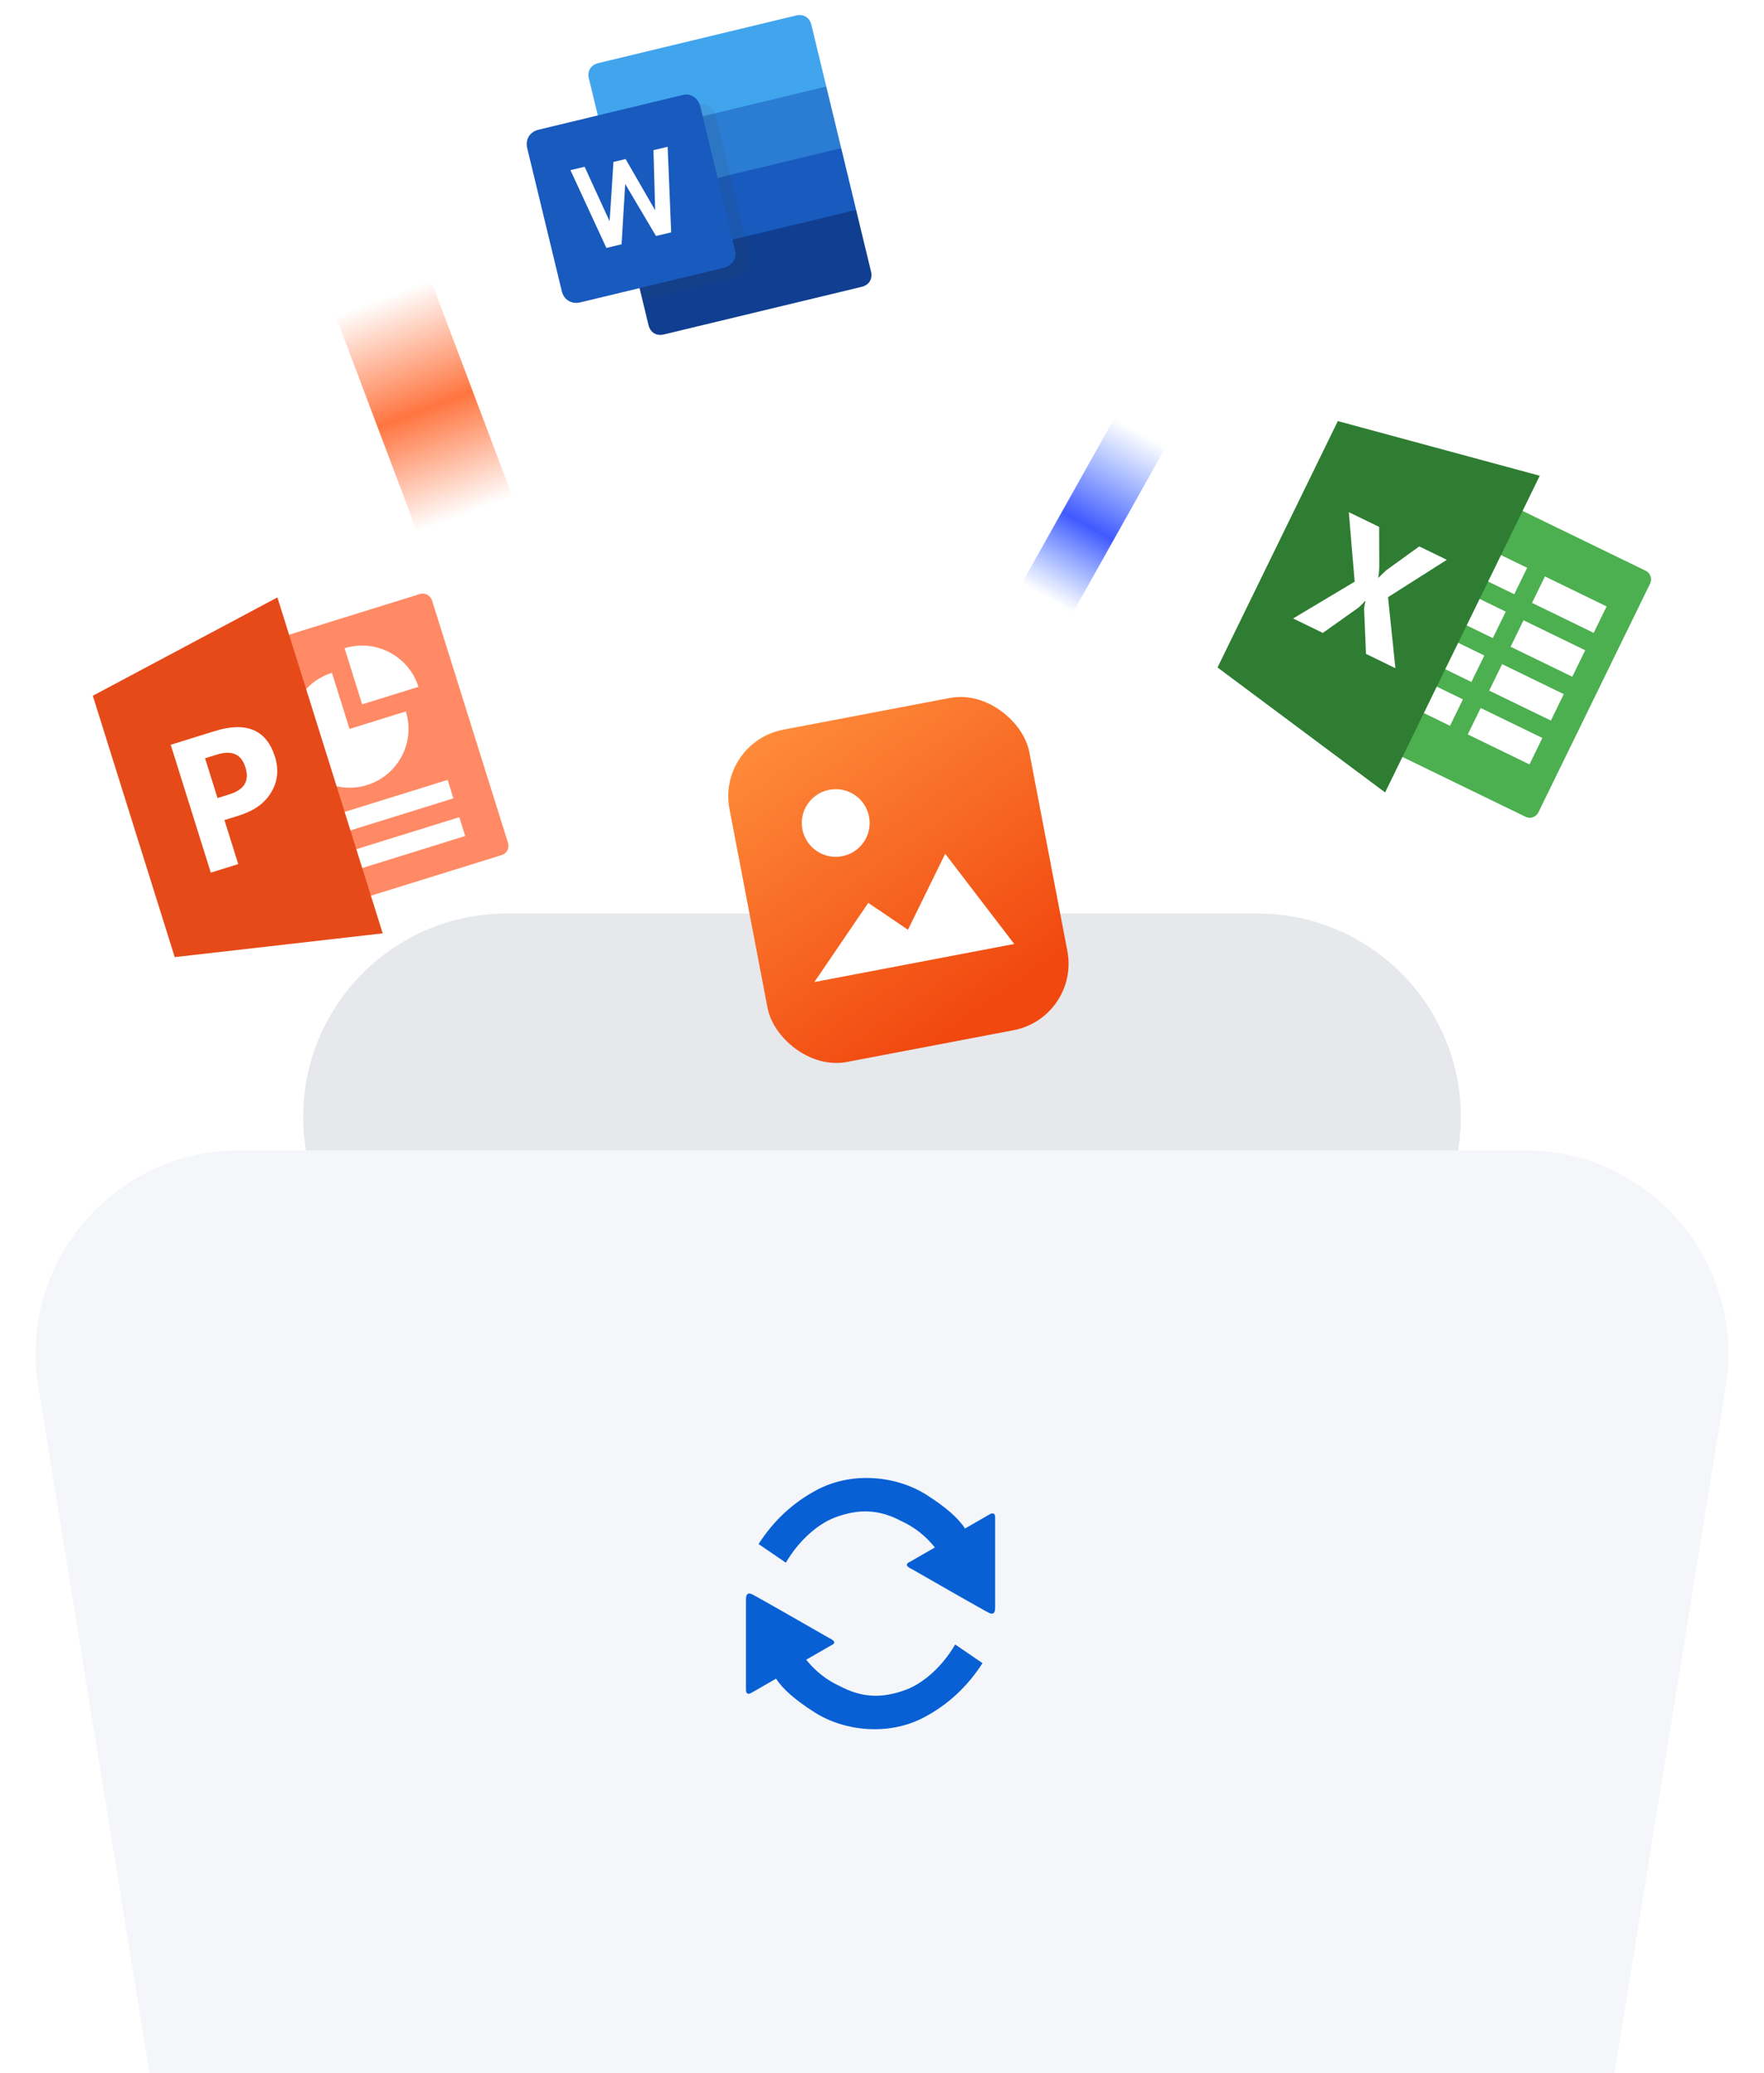
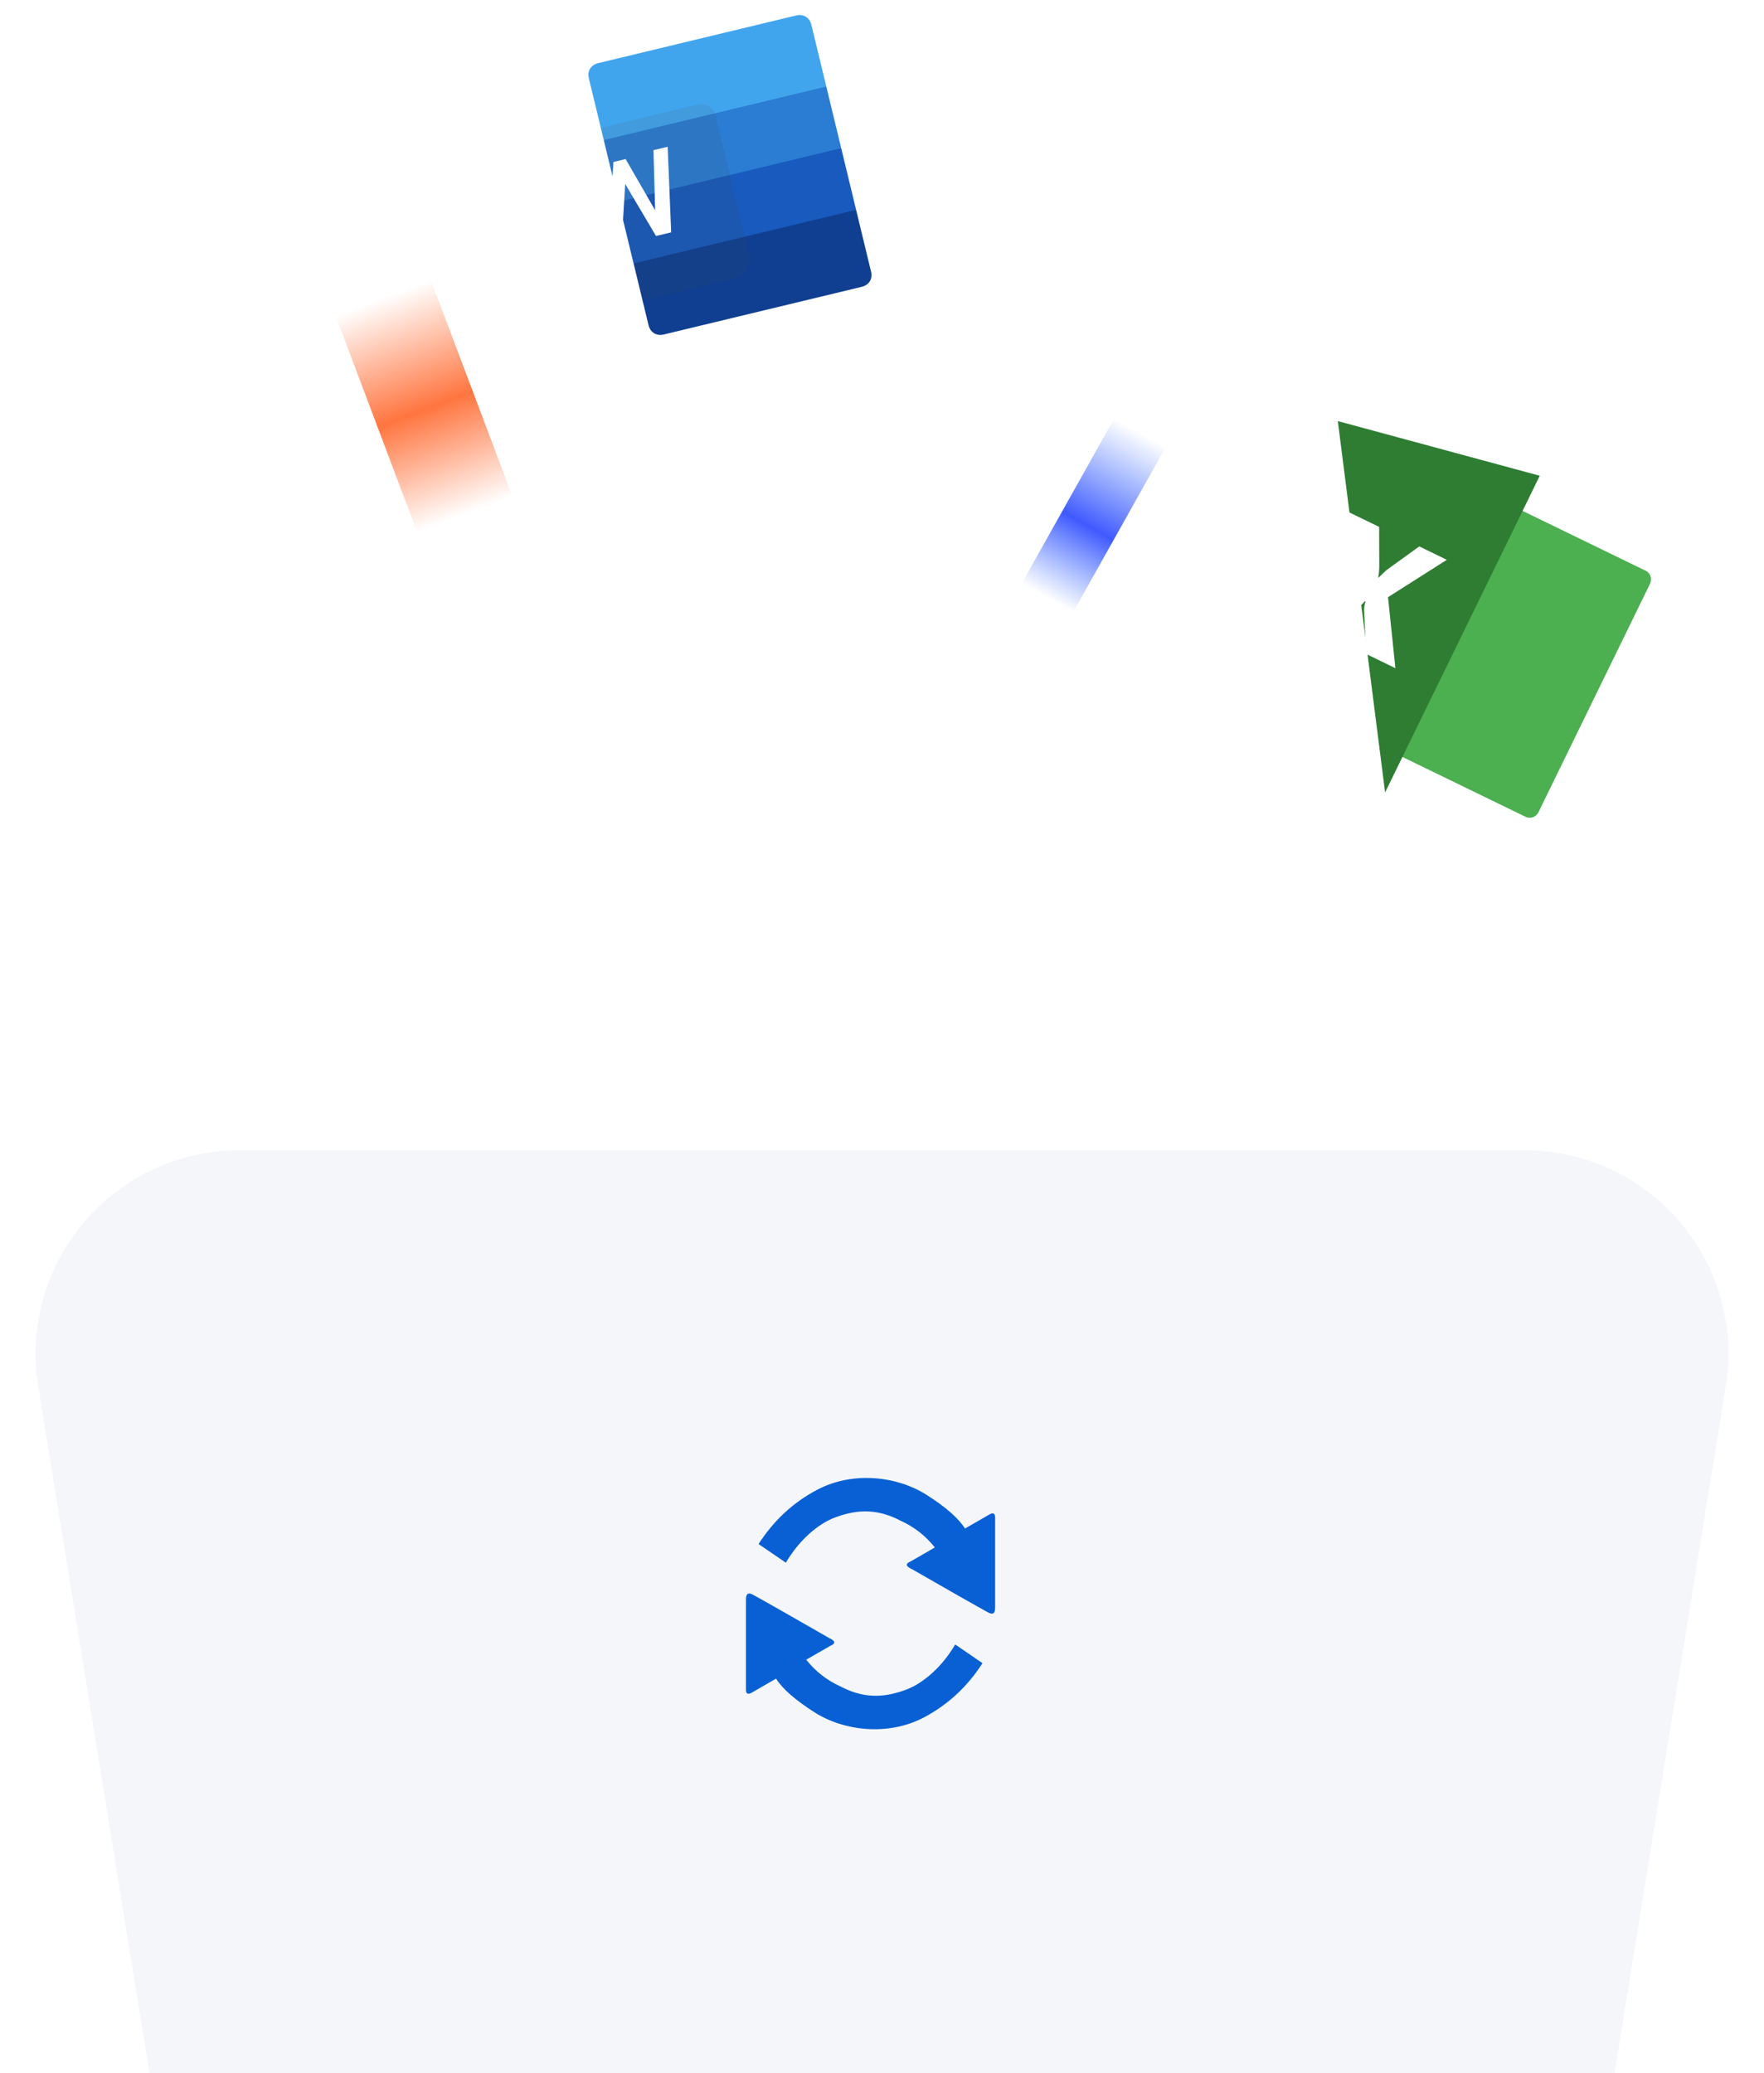
<svg xmlns="http://www.w3.org/2000/svg" fill="none" version="1.1" width="77" height="90.5" viewBox="0 0 77 90.5">
  <defs>
    <clipPath id="master_svg0_7_4626">
      <rect x="22.211" y="3.121" width="13.325" height="13.294" rx="0" />
    </clipPath>
    <clipPath id="master_svg1_7_4634">
-       <rect x="2.961" y="28.47" width="16.285" height="16.25" rx="0" />
-     </clipPath>
+       </clipPath>
    <clipPath id="master_svg2_7_4640">
      <rect x="58.96" y="16.246" width="16.28" height="16.254" rx="0" />
    </clipPath>
    <linearGradient x1="0" y1="0" x2="0.42" y2="1.032" id="master_svg3_7_4830">
      <stop offset="0%" stop-color="#FF8F3C" stop-opacity="1" />
      <stop offset="100%" stop-color="#F1480F" stop-opacity="1" />
    </linearGradient>
    <filter id="master_svg4_7_4867" filterUnits="objectBoundingBox" color-interpolation-filters="sRGB" x="-0.667" y="-0.294" width="2.334" height="1.588">
      <feFlood flood-opacity="0" result="BackgroundImageFix" />
      <feBlend mode="normal" in="SourceGraphic" in2="BackgroundImageFix" result="shape" />
      <feGaussianBlur stdDeviation="0.741" result="effect1_foregroundBlur" />
    </filter>
    <linearGradient x1="0.5" y1="0" x2="0.5" y2="1" id="master_svg5_7_5099">
      <stop offset="0%" stop-color="#FF7540" stop-opacity="0" />
      <stop offset="51.429%" stop-color="#FF7540" stop-opacity="1" />
      <stop offset="100%" stop-color="#FF7540" stop-opacity="0" />
    </linearGradient>
    <filter id="master_svg6_7_5117" filterUnits="objectBoundingBox" color-interpolation-filters="sRGB" x="-1.152" y="-0.358" width="3.304" height="1.717">
      <feFlood flood-opacity="0" result="BackgroundImageFix" />
      <feBlend mode="normal" in="SourceGraphic" in2="BackgroundImageFix" result="shape" />
      <feGaussianBlur stdDeviation="0.741" result="effect1_foregroundBlur" />
    </filter>
    <linearGradient x1="0.5" y1="0" x2="0.5" y2="1" id="master_svg7_7_5259">
      <stop offset="0%" stop-color="#4073FF" stop-opacity="0" />
      <stop offset="56.429%" stop-color="#4059FF" stop-opacity="1" />
      <stop offset="100%" stop-color="#4073FF" stop-opacity="0" />
    </linearGradient>
    <clipPath id="master_svg8_7_1942">
      <rect x="30" y="62" width="16" height="16" rx="0" />
    </clipPath>
  </defs>
  <g>
    <g>
      <g>
-         <path d="M22.121,39.877C16.703,39.877,12.546,44.683,13.327,50.044L16.364,70.892L60.636,70.892L63.673,50.044C64.454,44.683,60.297,39.877,54.879,39.877L22.121,39.877Z" fill="#E6E8EC" fill-opacity="1" />
-       </g>
+         </g>
      <g>
        <path d="M10.442,50.215C4.967,50.215,0.794,55.118,1.67,60.523L6.525,90.5L70.475,90.5L75.33,60.523C76.206,55.118,72.033,50.215,66.558,50.215L10.442,50.215Z" fill="#F4F6FA" fill-opacity="1" />
      </g>
      <g>
        <g transform="matrix(0.972,-0.234,0.235,0.972,-0.117,5.29)" clip-path="url(#master_svg0_7_4626)">
          <g>
            <path d="M35.536,6.999L35.536,4.229C35.536,3.897,35.314,3.675,34.981,3.675L26.098,3.675C25.765,3.675,25.543,3.897,25.543,4.229L25.543,6.999L30.539,8.106L35.536,6.999Z" fill="#41A5EE" fill-opacity="1" style="mix-blend-mode:passthrough" />
          </g>
          <g>
            <path d="M35.536,6.998L25.543,6.998L25.543,9.768L30.817,10.876L35.536,9.768L35.536,6.998Z" fill="#2B7CD3" fill-opacity="1" style="mix-blend-mode:passthrough" />
          </g>
          <g>
            <path d="M35.536,9.768L25.542,9.768L25.542,12.538L30.539,13.369L35.536,12.538L35.536,9.768Z" fill="#185ABD" fill-opacity="1" style="mix-blend-mode:passthrough" />
          </g>
          <g>
            <path d="M35.537,12.538L25.543,12.538L25.543,15.307C25.543,15.64,25.765,15.861,26.098,15.861L34.981,15.861C35.315,15.861,35.537,15.64,35.537,15.307L35.537,12.538Z" fill="#103F91" fill-opacity="1" style="mix-blend-mode:passthrough" />
          </g>
          <g style="opacity:0.1;">
            <path d="M29.873,6.445L25.543,6.445L25.543,14.2L29.762,14.2C30.151,14.2,30.539,13.812,30.539,13.424L30.539,7.109C30.539,6.722,30.262,6.445,29.873,6.445Z" fill="#3D3D3D" fill-opacity="1" style="mix-blend-mode:passthrough" />
          </g>
          <g>
-             <path d="M29.318,13.646L22.878,13.646C22.489,13.646,22.211,13.369,22.211,12.981L22.211,6.556C22.211,6.168,22.489,5.891,22.878,5.891L29.374,5.891C29.707,5.891,29.984,6.168,29.984,6.556L29.984,13.037C29.984,13.369,29.707,13.646,29.318,13.646Z" fill="#185ABD" fill-opacity="1" style="mix-blend-mode:passthrough" />
-           </g>
+             </g>
          <g>
            <path d="M27.457,11.602L26.775,11.602L26.002,9.08L25.229,11.602L24.547,11.602L23.82,7.934L24.456,7.934L24.957,10.502L25.73,8.026L26.275,8.026L27.003,10.502L27.548,7.934L28.185,7.934L27.457,11.602Z" fill="#FFFFFF" fill-opacity="1" style="mix-blend-mode:passthrough" />
          </g>
        </g>
        <g transform="matrix(0.955,-0.297,0.299,0.954,-8.367,2.179)" clip-path="url(#master_svg1_7_4634)">
          <g>
            <path d="M18.367,30.615L11.527,30.615L11.527,42.559L18.367,42.559C18.611,42.559,18.79,42.364,18.79,42.136L18.79,31.054C18.79,30.81,18.611,30.615,18.367,30.615Z" fill="#FF8A65" fill-opacity="1" style="mix-blend-mode:passthrough" />
          </g>
          <g>
            <path d="M11.104,38.724L17.097,38.724L17.097,39.569L11.104,39.569L11.104,38.724ZM11.104,40.43L17.097,40.43L17.097,41.291L11.104,41.291L11.104,40.43ZM13.677,32.76C12.26,32.76,11.104,33.914,11.104,35.328C11.104,36.741,12.26,37.895,13.677,37.895C15.094,37.895,16.25,36.741,16.25,35.328L13.677,35.328L13.677,32.76Z" fill="#FFFFFF" fill-opacity="1" style="mix-blend-mode:passthrough" />
          </g>
          <g>
            <path d="M14.524,31.899L14.524,34.466L17.097,34.466C17.097,33.053,15.94,31.899,14.524,31.899Z" fill="#FFFFFF" fill-opacity="1" style="mix-blend-mode:passthrough" />
          </g>
          <g>
            <path d="M12.39,44.281L3.418,42.575L3.418,30.615L12.39,28.909L12.39,44.281Z" fill="#E64A19" fill-opacity="1" style="mix-blend-mode:passthrough" />
          </g>
          <g>
            <path d="M8.042,33.67L6.023,33.67L6.023,39.52L7.277,39.52L7.277,37.505L7.928,37.505C8.629,37.505,9.182,37.326,9.589,36.952C9.997,36.595,10.208,36.107,10.208,35.522C10.208,34.287,9.475,33.67,8.042,33.67ZM7.814,36.497L7.277,36.497L7.277,34.677L7.814,34.677C8.498,34.677,8.84,34.97,8.84,35.571C8.84,36.205,8.498,36.497,7.814,36.497Z" fill="#FFFFFF" fill-opacity="1" style="mix-blend-mode:passthrough" />
          </g>
        </g>
        <g transform="matrix(0.899,0.437,-0.439,0.899,13.057,-24.117)" clip-path="url(#master_svg2_7_4640)">
          <g>
            <path d="M74.36,18.392L67.522,18.392L67.522,30.339L74.36,30.339C74.604,30.339,74.783,30.144,74.783,29.916L74.783,18.831C74.783,18.587,74.604,18.392,74.36,18.392Z" fill="#4CAF50" fill-opacity="1" style="mix-blend-mode:passthrough" />
          </g>
          <g>
-             <path d="M70.519,20.537L73.514,20.537L73.514,21.821L70.519,21.821L70.519,20.537ZM70.519,24.796L73.514,24.796L73.514,26.08L70.519,26.08L70.519,24.796ZM70.519,26.925L73.514,26.925L73.514,28.209L70.519,28.209L70.519,26.925ZM70.519,22.666L73.514,22.666L73.514,23.951L70.519,23.951L70.519,22.666ZM67.523,20.537L69.656,20.537L69.656,21.821L67.523,21.821L67.523,20.537ZM67.523,24.796L69.656,24.796L69.656,26.08L67.523,26.08L67.523,24.796ZM67.523,26.925L69.656,26.925L69.656,28.209L67.523,28.209L67.523,26.925ZM67.523,22.666L69.656,22.666L69.656,23.951L67.523,23.951L67.523,22.666Z" fill="#FFFFFF" fill-opacity="1" style="mix-blend-mode:passthrough" />
-           </g>
+             </g>
          <g>
-             <path d="M68.386,32.062L59.415,30.355L59.415,18.392L68.386,16.685L68.386,32.062Z" fill="#2E7D32" fill-opacity="1" style="mix-blend-mode:passthrough" />
+             <path d="M68.386,32.062L59.415,18.392L68.386,16.685L68.386,32.062Z" fill="#2E7D32" fill-opacity="1" style="mix-blend-mode:passthrough" />
          </g>
          <g>
            <path d="M64.982,26.99L64.06,25.289C64.03,25.231,63.985,25.114,63.956,24.94L63.926,24.94C63.911,25.027,63.867,25.144,63.807,25.303L62.885,26.99L61.443,26.99L63.153,24.373L61.591,21.756L63.063,21.756L63.837,23.326C63.896,23.457,63.956,23.602,64,23.762L64.015,23.762C64.045,23.66,64.104,23.515,64.179,23.311L65.012,21.756L66.35,21.756L64.759,24.344L66.409,26.99L64.982,26.99Z" fill="#FFFFFF" fill-opacity="1" style="mix-blend-mode:passthrough" />
          </g>
        </g>
        <g transform="matrix(0.982,-0.187,0.188,0.982,-5.546,6.446)">
          <g>
-             <rect x="31.304" y="32.396" width="13.326" height="14.771" rx="2.962" fill="url(#master_svg3_7_4830)" fill-opacity="1" />
-           </g>
+             </g>
          <g>
            <ellipse cx="35.746" cy="36.827" rx="1.481" ry="1.477" fill="#FFFFFF" fill-opacity="1" />
          </g>
          <g>
            <path d="M33.525,43.473L42.409,43.473L40.188,39.042L37.967,41.996L36.486,40.519L33.525,43.473Z" fill="#FFFFFF" fill-opacity="1" />
          </g>
        </g>
        <g transform="matrix(0.936,-0.351,0.353,0.936,-3.93,6.032)" filter="url(#master_svg4_7_4867)">
          <rect x="14.653" y="13.787" width="4.441" height="10.078" rx="0" fill="url(#master_svg5_7_5099)" fill-opacity="1" />
        </g>
        <g transform="matrix(0.873,0.487,-0.489,0.872,15.086,-21.366)" filter="url(#master_svg6_7_5117)">
          <rect x="48.667" y="18.262" width="2.571" height="8.267" rx="0" fill="url(#master_svg7_7_5259)" fill-opacity="1" />
        </g>
      </g>
    </g>
    <g clip-path="url(#master_svg8_7_1942)">
      <g>
        <path d="M33.112,67.4Q34.103,65.859,35.669,65.032C37.236,64.205,39.165,64.443,40.43,65.244Q41.696,66.046,42.123,66.723L43.213,66.096Q43.438,65.984,43.438,66.247L43.438,70.182Q43.438,70.533,43.175,70.407C42.954,70.302,40.559,68.928,39.805,68.495Q39.391,68.308,39.754,68.157L40.807,67.55Q40.206,66.792,39.328,66.39C38.389,65.896,37.508,65.837,36.431,66.248C35.727,66.516,34.899,67.202,34.303,68.214L33.112,67.4ZM42.887,72.6Q41.897,74.141,40.331,74.968C38.765,75.795,36.834,75.557,35.569,74.755Q34.303,73.953,33.877,73.276L32.787,73.903Q32.562,74.015,32.562,73.753L32.562,69.818Q32.562,69.467,32.825,69.593C33.046,69.698,35.441,71.071,36.195,71.505Q36.608,71.691,36.245,71.843L35.192,72.449Q35.793,73.208,36.672,73.609C37.611,74.103,38.492,74.162,39.569,73.751C40.273,73.484,41.101,72.798,41.696,71.785L42.887,72.6Z" fill="#0860D4" fill-opacity="1" style="mix-blend-mode:passthrough" />
      </g>
    </g>
  </g>
</svg>